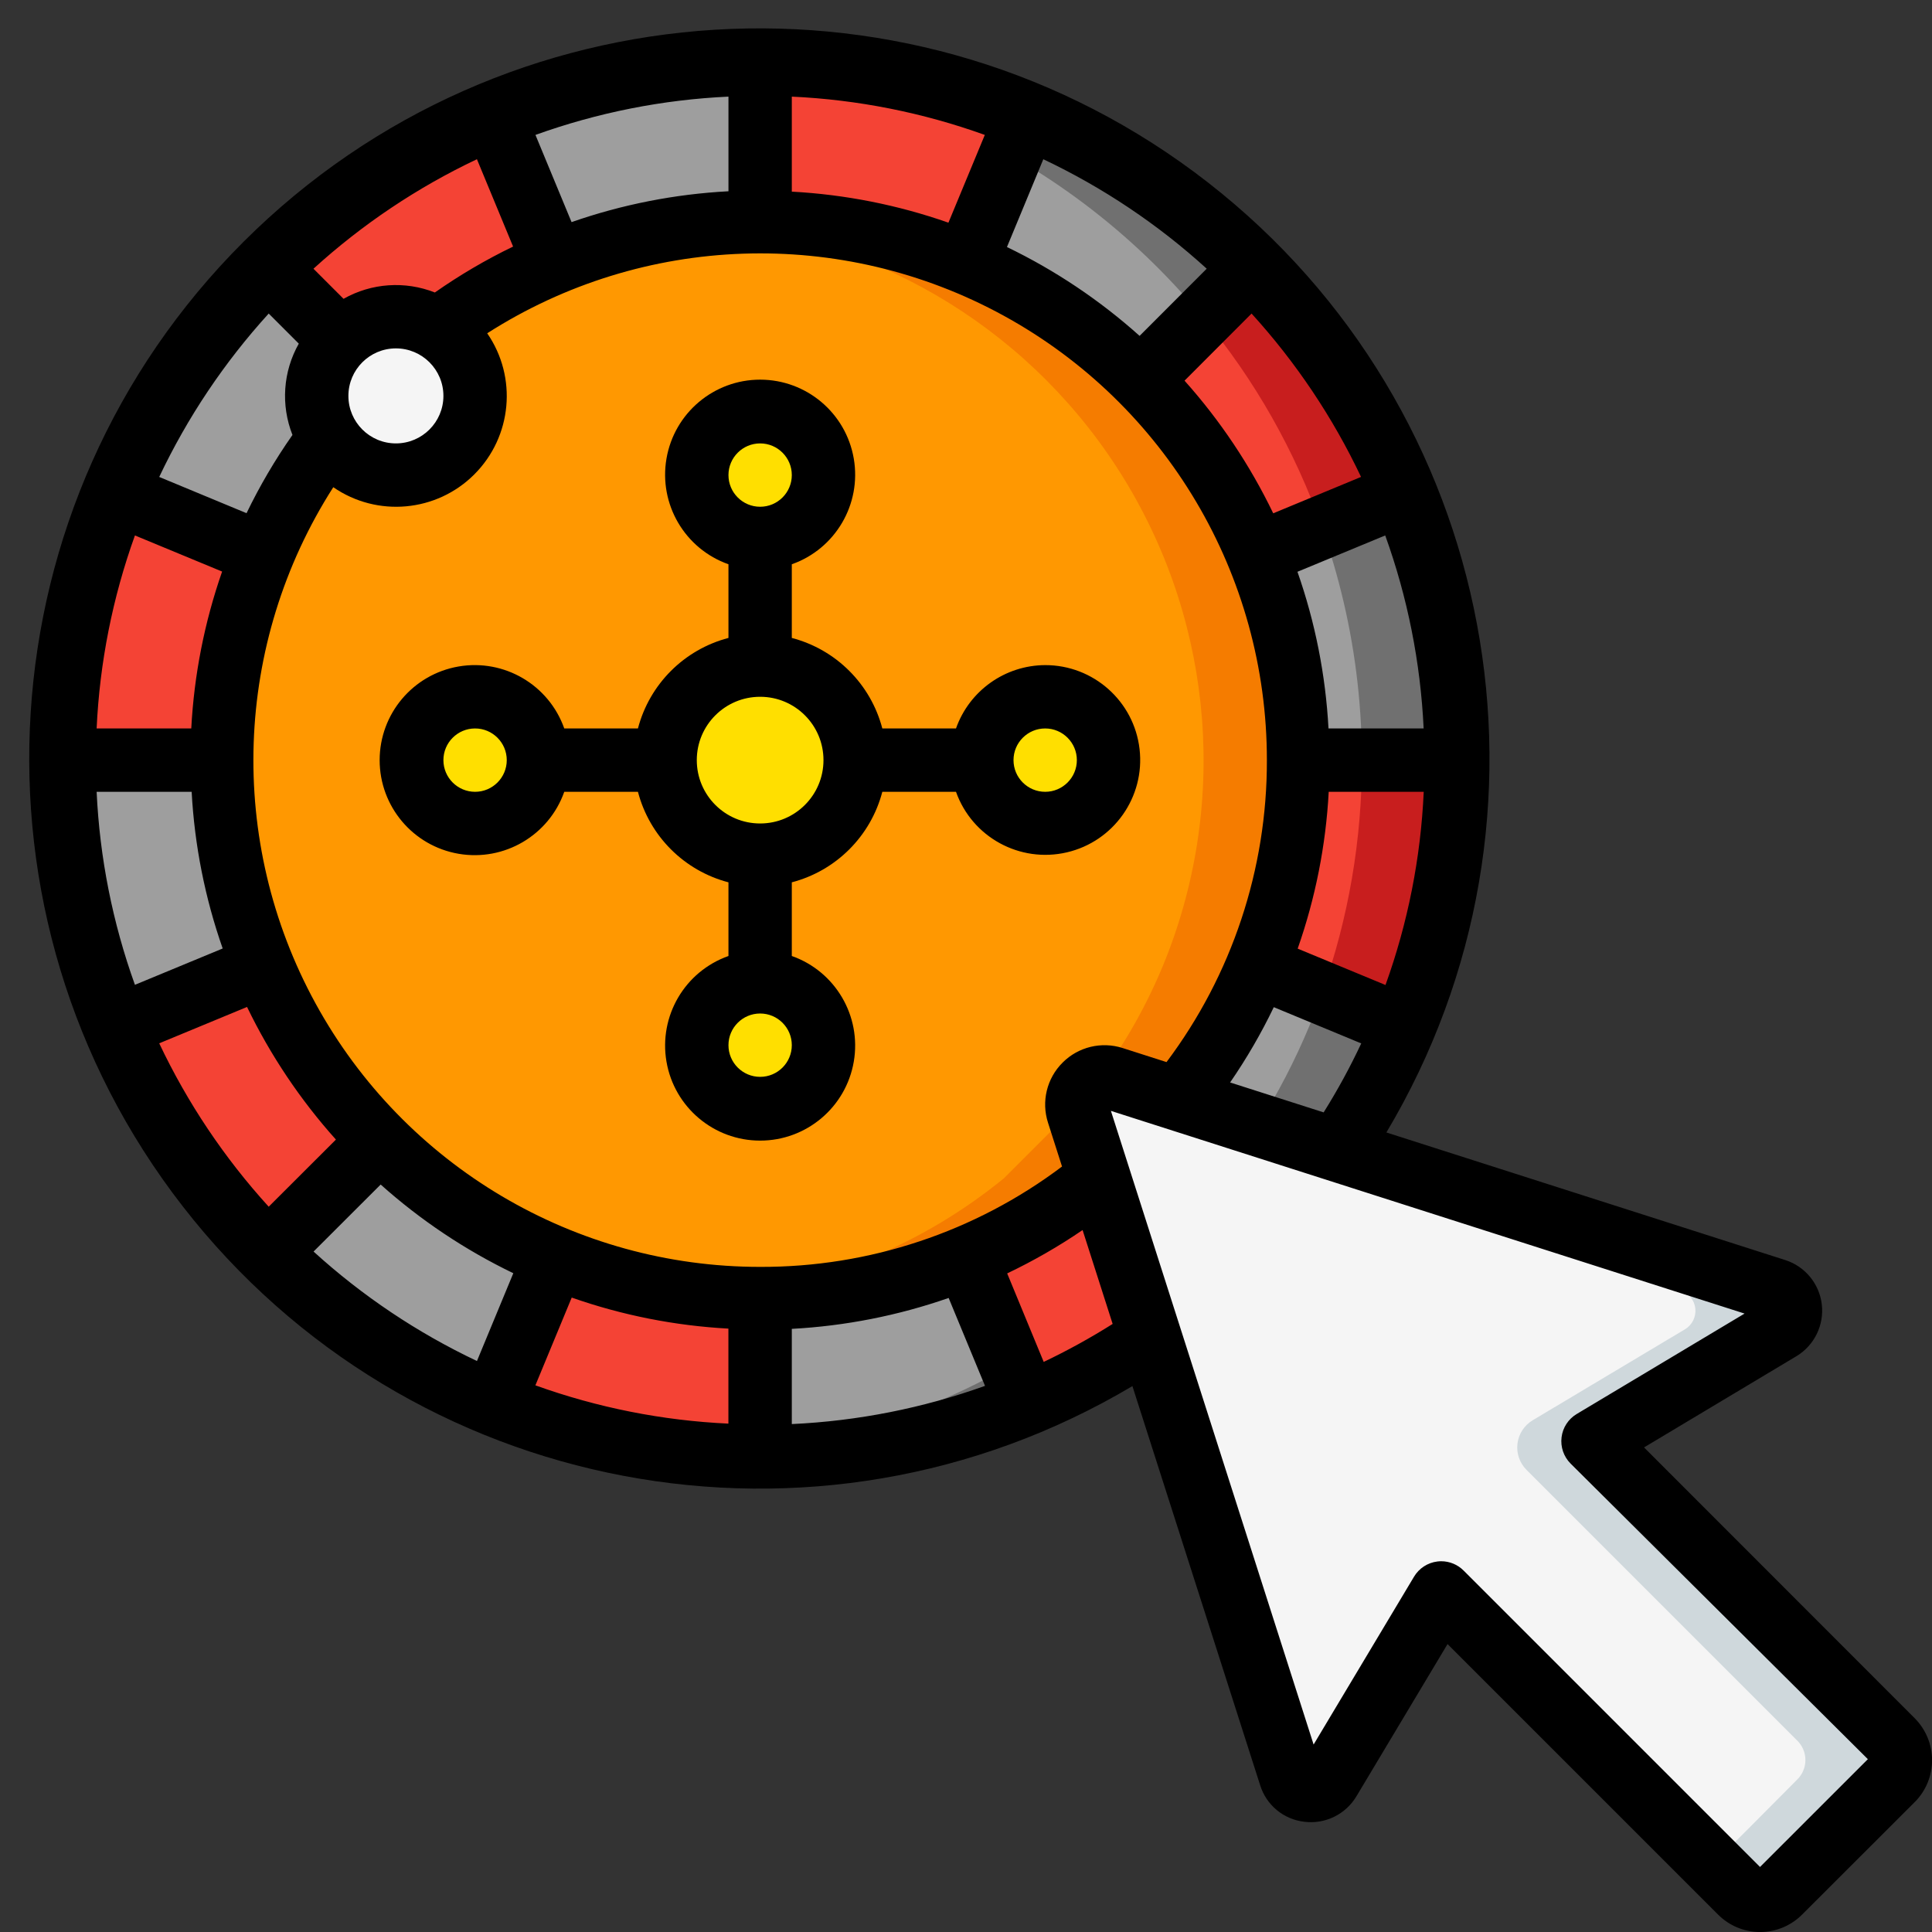
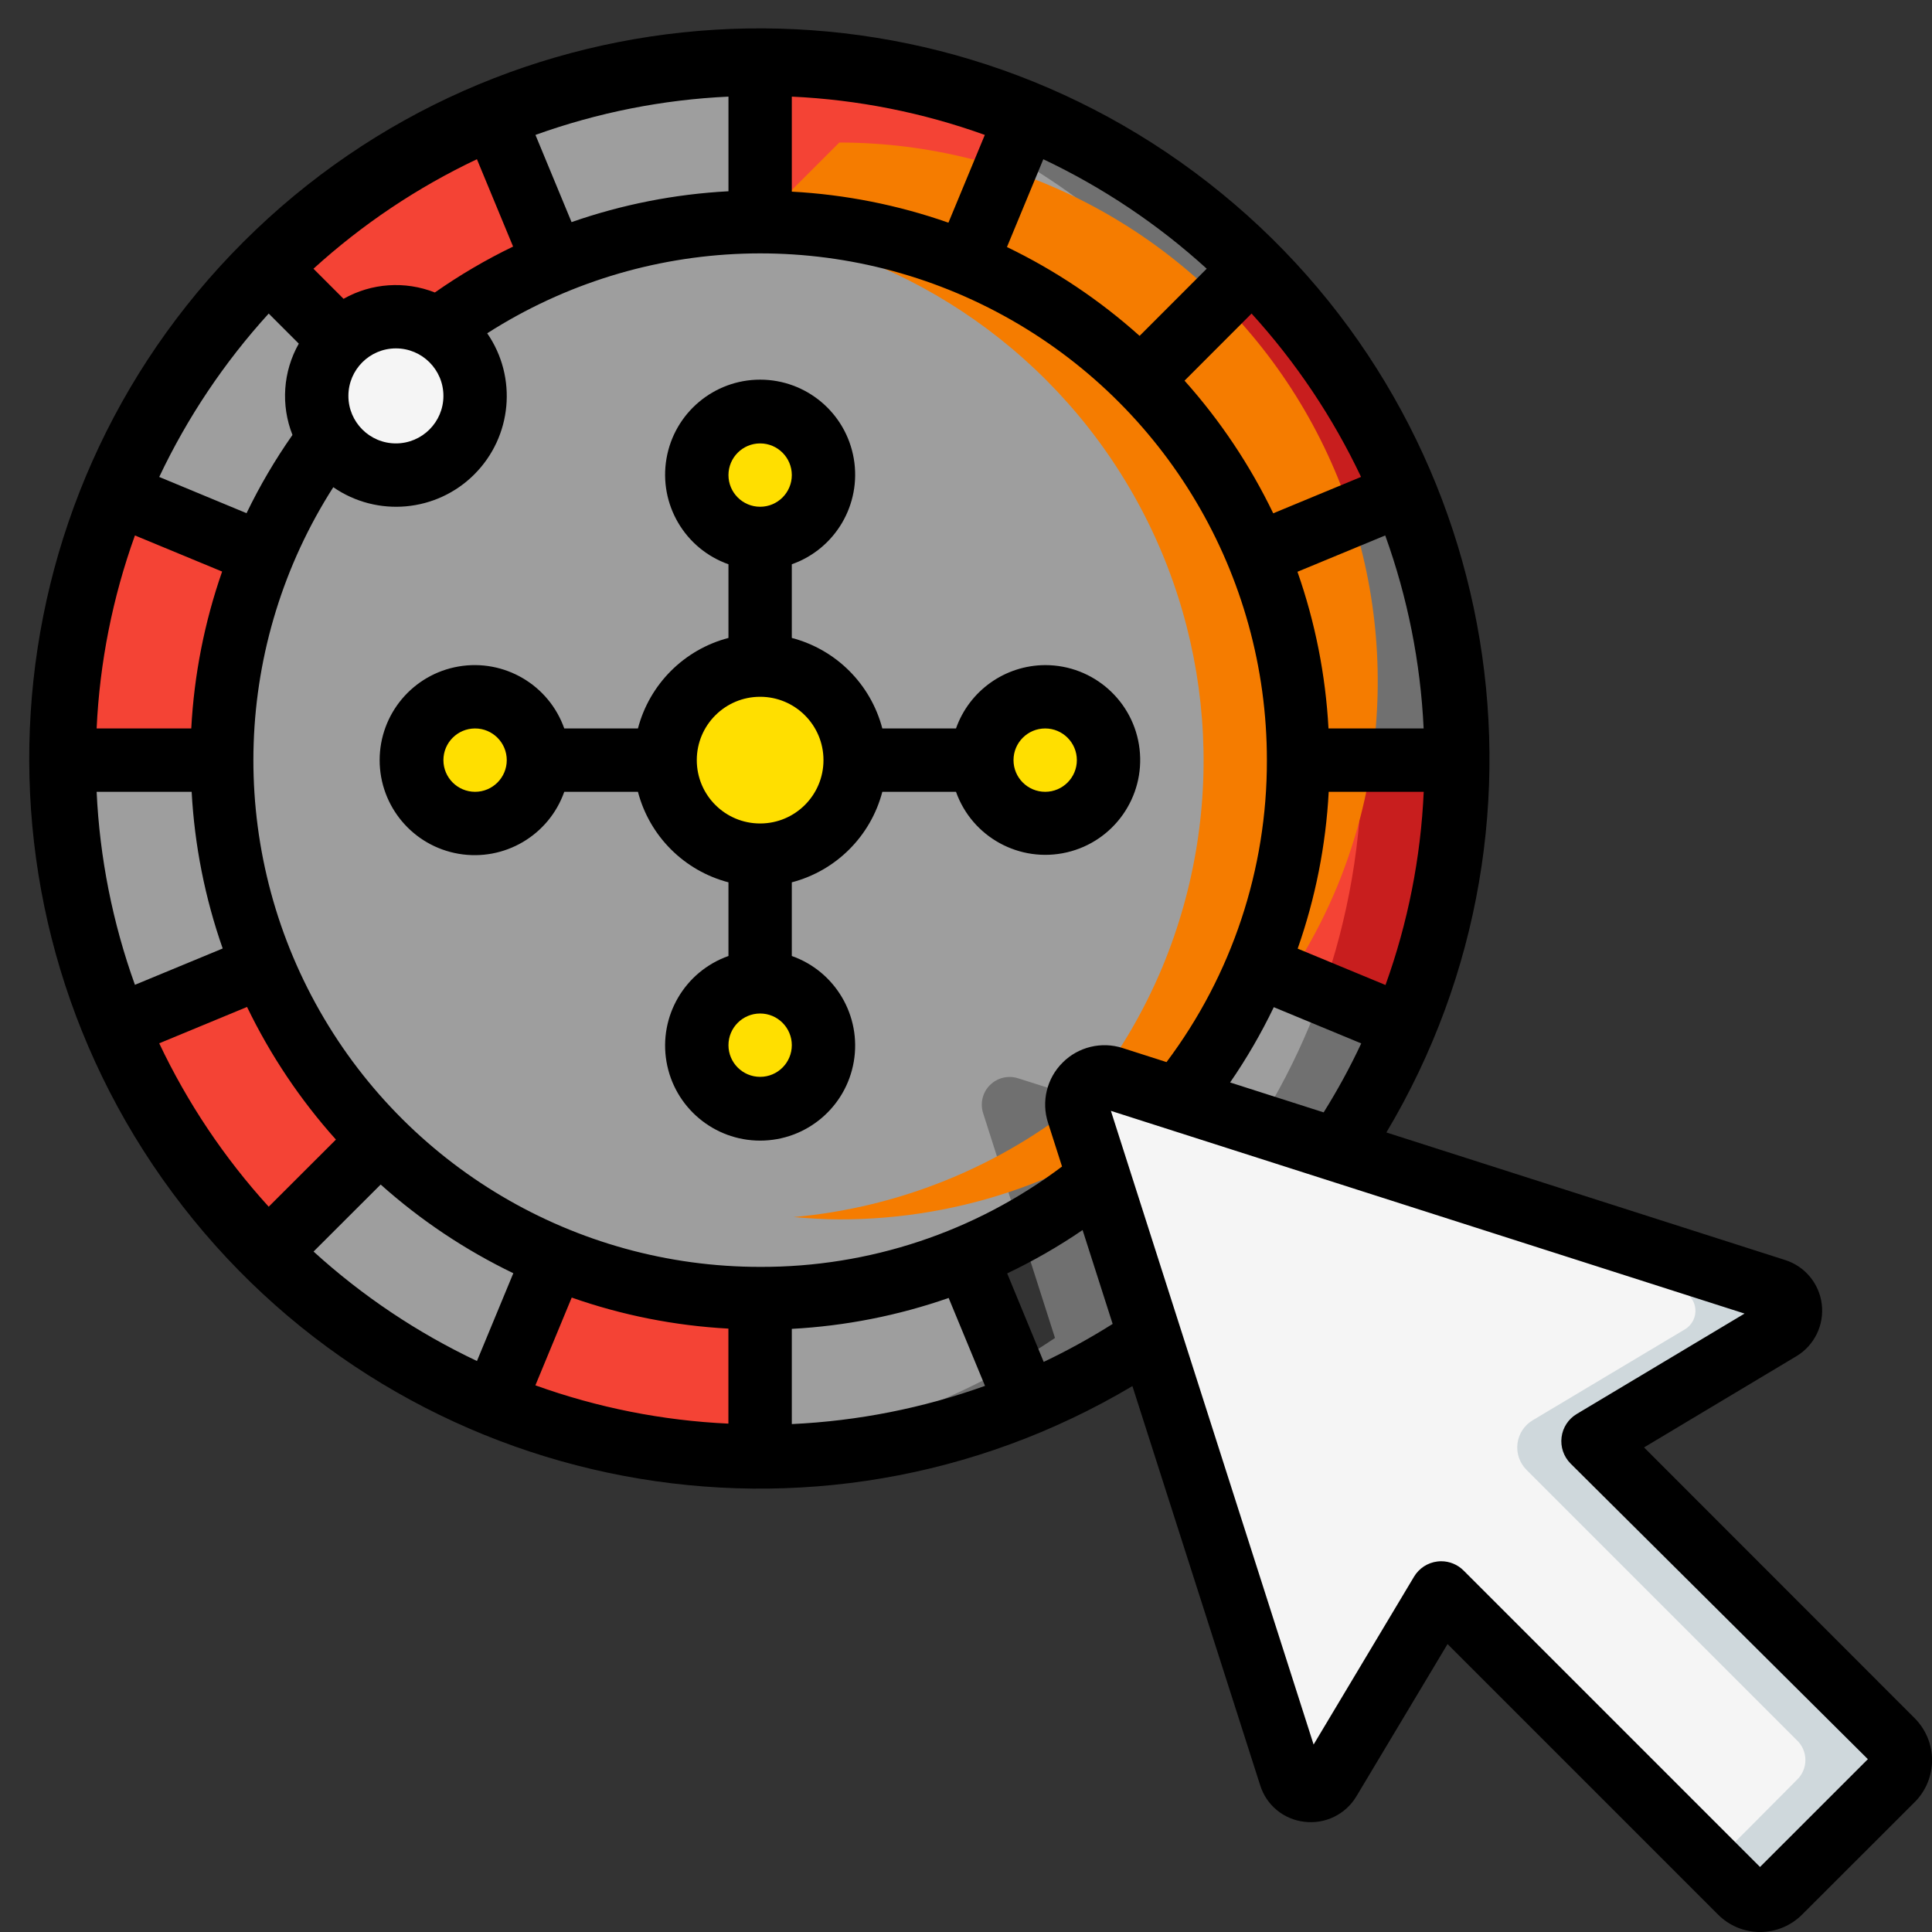
<svg xmlns="http://www.w3.org/2000/svg" height="512" viewBox="0 0 61 61" width="512">
  <rect x="0" y="0" width="61" height="61" fill="#333333" stroke="none" />
  <g id="Page-1" fill="none" fill-rule="evenodd">
    <g id="013---Online-Roulette" fill-rule="nonzero">
      <g id="Icons" transform="translate(2 2)">
        <path id="Shape" d="m37.71 28.51 4.62 1.91c-.561 1.365-1.261 2.669-2.09 3.89l-5.04-1.61-2.06-.66c-.312-.098-.652-.015-.884.216s-.315.572-.216.884l.66 2.06c-1.267 1.037-2.678 1.882-4.19 2.51l1.91 4.62c-2.669 1.108-5.531 1.676-8.42 1.67v-5c-2.234.003-4.446-.435-6.51-1.29l-1.91 4.62c-2.671-1.104-5.098-2.725-7.14-4.77l3.54-3.54c-1.579-1.577-2.833-3.45-3.69-5.51l-4.62 1.91c-1.108-2.669-1.676-5.531-1.67-8.42h5c-.003-2.234.435-4.446 1.29-6.51l-4.62-1.91c1.104-2.671 2.725-5.098 4.77-7.14l2.29 2.29c.827-.821 2.11-.966 3.1-.35 1.13-.844 2.359-1.546 3.66-2.09l-1.91-4.62c2.669-1.108 5.531-1.676 8.42-1.67v5c2.234-.003 4.446.435 6.51 1.29l1.91-4.62c2.671 1.104 5.098 2.725 7.14 4.77l-3.54 3.54c1.579 1.577 2.833 3.45 3.69 5.51l4.62-1.91c1.108 2.669 1.676 5.531 1.67 8.42h-5c.003 2.234-.435 4.446-1.29 6.51z" fill="#9e9e9e" />
        <path id="Shape" d="m32.031 32.644-1.891-.6c-.312-.098-.652-.015-.884.216s-.315.572-.216.884l2.27 7.1c-3.214 2.168-6.945 3.444-10.813 3.7.5.034 1 .057 1.5.057 4.387.006 8.675-1.304 12.31-3.76l-2.27-7.1c-.05-.162-.052-.334-.006-.497z" fill="#707070" />
        <path id="Shape" d="m22 0c-.5 0-1 .023-1.5.057 7.064.485 13.464 4.339 17.195 10.356 3.732 6.018 4.34 13.463 1.635 20.007-.448 1.071-.983 2.103-1.6 3.087l2.513.8c.829-1.221 1.529-2.525 2.09-3.89 2.806-6.789 2.04-14.531-2.043-20.639-4.083-6.108-10.944-9.775-18.29-9.778z" fill="#707070" />
        <g fill="#f44335">
          <path id="Shape" d="m44 22c.006 2.889-.562 5.751-1.67 8.42l-4.62-1.91c.855-2.064 1.293-4.276 1.29-6.51z" />
          <path id="Shape" d="m42.33 13.58-4.62 1.91c-.857-2.06-2.111-3.933-3.69-5.51l3.54-3.54c2.045 2.042 3.666 4.469 4.77 7.14z" />
          <path id="Shape" d="m30.42 1.67-1.91 4.62c-2.064-.855-4.276-1.293-6.51-1.29v-5c2.889-.006 5.751.562 8.42 1.67z" />
          <path id="Shape" d="m15.49 6.29c-1.301.544-2.53 1.246-3.66 2.09-.99-.616-2.273-.471-3.1.35l-2.29-2.29c2.042-2.045 4.469-3.666 7.14-4.77z" />
          <path id="Shape" d="m6.29 15.49c-.855 2.064-1.293 4.276-1.29 6.51h-5c-.006-2.889.562-5.751 1.67-8.42z" />
          <path id="Shape" d="m9.98 34.02-3.54 3.54c-2.045-2.042-3.666-4.469-4.77-7.14l4.62-1.91c.857 2.06 2.111 3.933 3.69 5.51z" />
          <path id="Shape" d="m22 39v5c-2.889.006-5.751-.562-8.42-1.67l1.91-4.62c2.064.855 4.276 1.293 6.51 1.29z" />
-           <path id="Shape" d="m34.31 40.24c-1.223.825-2.527 1.525-3.89 2.09l-1.91-4.62c1.512-.628 2.923-1.473 4.19-2.51z" />
        </g>
        <path id="Shape" d="m42.33 13.58-2.59 1.07c-.851-2.415-2.124-4.66-3.76-6.63l1.58-1.58c.25.25.49.5.73.76 1.024 1.134 1.929 2.371 2.7 3.69.15.24.28.48.41.73.34.64.65 1.29.93 1.96z" fill="#c81e1e" />
        <path id="Shape" d="m44 22c.006 2.889-.562 5.751-1.67 8.42l-2.59-1.07c.838-2.36 1.264-4.846 1.26-7.35z" fill="#c81e1e" />
-         <path id="Shape" d="m39 22c.003 2.234-.435 4.446-1.29 6.51-.628 1.512-1.473 2.923-2.51 4.19l-2.5 2.5c-1.267 1.037-2.678 1.882-4.19 2.51-6.355 2.626-13.665 1.169-18.527-3.693-4.862-4.862-6.319-12.173-3.693-18.527.544-1.301 1.246-2.53 2.09-3.66l3.45-3.45c1.13-.844 2.359-1.546 3.66-2.09 5.247-2.178 11.235-1.591 15.958 1.565 4.723 3.156 7.557 8.464 7.552 14.145z" fill="#ff9801" />
-         <path id="Shape" d="m22 5c-.521 0-1.035.028-1.544.073 5.399.464 10.254 3.474 13.07 8.104 2.816 4.63 3.256 10.325 1.184 15.333-.628 1.512-1.473 2.923-2.51 4.19l-2.5 2.5c-2.606 2.128-5.79 3.426-9.141 3.727.476.04.955.073 1.441.073 3.899.008 7.68-1.335 10.7-3.8l2.5-2.5c1.037-1.267 1.882-2.678 2.51-4.19 2.169-5.247 1.577-11.229-1.577-15.95-3.154-4.72-8.455-7.556-14.133-7.56z" fill="#f57c00" />
+         <path id="Shape" d="m22 5c-.521 0-1.035.028-1.544.073 5.399.464 10.254 3.474 13.07 8.104 2.816 4.63 3.256 10.325 1.184 15.333-.628 1.512-1.473 2.923-2.51 4.19c-2.606 2.128-5.79 3.426-9.141 3.727.476.04.955.073 1.441.073 3.899.008 7.68-1.335 10.7-3.8l2.5-2.5c1.037-1.267 1.882-2.678 2.51-4.19 2.169-5.247 1.577-11.229-1.577-15.95-3.154-4.72-8.455-7.556-14.133-7.56z" fill="#f57c00" />
        <circle id="Oval" cx="13" cy="22" fill="#ffdf00" r="2" />
        <circle id="Oval" cx="31" cy="22" fill="#ffdf00" r="2" />
        <circle id="Oval" cx="22" cy="13" fill="#ffdf00" r="2" />
        <circle id="Oval" cx="22" cy="31" fill="#ffdf00" r="2" />
        <path id="Shape" d="m13 10.5c-.003 1.136-.774 2.126-1.874 2.408-1.1.282-2.252-.216-2.801-1.21-.549-.995-.356-2.234.469-3.015s2.074-.905 3.037-.302c.729.458 1.171 1.259 1.17 2.12z" fill="#f5f5f5" />
        <path id="Shape" d="m57.741 54.188-1.77 1.779-1.78 1.771c-.163.167-.386.262-.62.262s-.457-.094-.62-.262l-9.45-9.45-3.53 5.91c-.137.229-.395.357-.66.327-.265-.03-.488-.213-.57-.467l-1.31-4.08-2.14-6.7-3.25-10.139c-.099-.312-.016-.653.216-.884.231-.231.573-.315.884-.216l2.86.919 5 1.6 13.06 4.18c.254.081.437.304.468.569.03.265-.098.524-.328.66l-5.91 3.533 9.45 9.45c.167.163.262.386.262.619s-.094.456-.262.619z" fill="#f5f5f5" />
        <path id="Shape" d="m57.737 52.951-9.45-9.45 5.91-3.53c.229-.137.357-.395.327-.66-.03-.265-.213-.488-.467-.57l-13.057-4.18-5-1.6-2.86-.92c-.228-.072-.475-.047-.685.067-.21.115-.363.31-.425.541l.97.312 5 1.6 13.06 4.18c.254.082.437.304.467.57.03.265-.098.524-.327.66l-4.808 2.872c-.265.158-.442.43-.48.736-.038.306.067.612.286.83l8.542 8.542c.168.162.263.386.263.62s-.095.458-.263.62l-1.77 1.78-.9.893.877.877c.163.168.386.263.62.263s.457-.095.62-.263l1.78-1.77 1.77-1.78c.168-.162.263-.386.263-.62s-.095-.458-.263-.62z" fill="#cfd8dc" />
        <circle id="Oval" cx="22" cy="22" fill="#ffdf00" r="3" />
      </g>
      <g id="Icons_copy" fill="#000">
        <path id="Shape" d="m33 21c-1.267.005-2.394.806-2.816 2h-2.326c-.366-1.399-1.459-2.492-2.858-2.858v-2.326c1.378-.487 2.204-1.896 1.957-3.336-.247-1.44-1.496-2.493-2.957-2.493s-2.71 1.053-2.957 2.493c-.247 1.44.579 2.849 1.957 3.336v2.326c-1.399.366-2.492 1.459-2.858 2.858h-2.326c-.487-1.378-1.896-2.204-3.336-1.957-1.44.247-2.493 1.496-2.493 2.957s1.053 2.71 2.493 2.957c1.44.247 2.849-.579 3.336-1.957h2.326c.366 1.399 1.459 2.492 2.858 2.858v2.326c-1.378.487-2.204 1.896-1.957 3.336.247 1.44 1.496 2.493 2.957 2.493s2.71-1.053 2.957-2.493c.247-1.44-.579-2.849-1.957-3.336v-2.326c1.399-.366 2.492-1.459 2.858-2.858h2.326c.511 1.435 2.017 2.257 3.5 1.912 1.483-.345 2.471-1.749 2.296-3.261-.175-1.513-1.458-2.653-2.98-2.651zm-9-7c.552 0 1 .448 1 1s-.448 1-1 1-1-.448-1-1 .448-1 1-1zm-9 11c-.552 0-1-.448-1-1s.448-1 1-1 1 .448 1 1-.448 1-1 1zm9 9c-.552 0-1-.448-1-1s.448-1 1-1 1 .448 1 1-.448 1-1 1zm0-8c-1.105 0-2-.895-2-2s.895-2 2-2 2 .895 2 2-.895 2-2 2zm9-1c-.552 0-1-.448-1-1s.448-1 1-1 1 .448 1 1-.448 1-1 1z" />
        <path id="Shape" d="m51.908 45.7 4.821-2.886c.56-.342.869-.98.791-1.632-.078-.652-.529-1.198-1.154-1.398l-12.593-4.028c5.956-9.986 3.542-22.844-5.629-29.991s-22.229-6.345-30.457 1.871c-8.228 8.215-9.049 21.272-1.916 30.454 7.133 9.182 19.988 11.615 29.983 5.674l4.033 12.6c.193.626.737 1.079 1.388 1.155.66.085 1.308-.229 1.65-.8l2.879-4.81 8.543 8.543c.351.352.828.549 1.325.549s.973-.198 1.325-.549l3.556-3.552c.352-.351.549-.828.549-1.325s-.198-.973-.549-1.325zm-13.069-11.523c.52-.755.982-1.55 1.379-2.377l2.761 1.144c-.351.749-.748 1.477-1.187 2.178zm-5.289-.627c-.499.496-.677 1.231-.46 1.9l.442 1.381c-2.746 2.069-6.094 3.181-9.532 3.169-5.846.002-11.227-3.186-14.035-8.314-2.807-5.128-2.593-11.379.558-16.303 1.388.957 3.262.787 4.454-.406s1.363-3.066.406-4.454c4.924-3.151 11.175-3.365 16.303-.558 5.128 2.807 8.316 8.189 8.314 14.035.008 3.438-1.105 6.785-3.169 9.534l-1.386-.444c-.668-.214-1.4-.037-1.895.46zm-23.65 5.966 2.119-2.116c1.258 1.125 2.668 2.067 4.188 2.8l-1.148 2.772c-1.881-.891-3.62-2.055-5.159-3.456zm-4.873-6.575 2.773-1.148c.735 1.521 1.679 2.93 2.806 4.188l-2.122 2.119c-1.401-1.539-2.566-3.278-3.457-5.159zm-.767-16.035 2.753 1.14c-.557 1.597-.885 3.265-.974 4.954h-2.988c.096-2.08.504-4.134 1.209-6.094zm4.224-7.006.95.95c-.499.881-.572 1.941-.2 2.883-.549.783-1.034 1.609-1.45 2.47l-2.757-1.144c.891-1.881 2.056-3.62 3.457-5.159zm6.575-4.871 1.141 2.756c-.861.416-1.687.901-2.47 1.45-.942-.372-2.002-.299-2.883.2l-.95-.95c1.54-1.402 3.28-2.567 5.162-3.458zm23.041 3.455-2.119 2.121c-1.258-1.127-2.667-2.071-4.188-2.805l1.148-2.772c1.881.891 3.62 2.055 5.159 3.456zm4.871 6.575-2.771 1.148c-.733-1.52-1.675-2.93-2.8-4.188l2.116-2.119c1.401 1.539 2.566 3.278 3.457 5.159zm.774 16.041-2.773-1.148c.56-1.596.89-3.263.98-4.952h3c-.094 2.082-.5 4.139-1.207 6.1zm1.2-8.1h-3c-.091-1.687-.421-3.353-.98-4.947l2.771-1.147c.707 1.959 1.115 4.013 1.213 6.094zm-15-15.969c-1.594-.559-3.259-.889-4.945-.98v-3c2.08.096 4.134.504 6.094 1.209zm-6.945-.992c-1.689.089-3.357.417-4.954.974l-1.14-2.753c1.96-.705 4.014-1.113 6.094-1.209zm-12 6.461c0-.828.672-1.5 1.5-1.5s1.5.672 1.5 1.5-.672 1.5-1.5 1.5-1.5-.672-1.5-1.5zm-7.949 12.5h3c.091 1.687.421 3.353.98 4.947l-2.771 1.147c-.705-1.96-1.113-4.014-1.209-6.094zm15 15.969c1.594.559 3.26.889 4.947.98v3c-2.08-.096-4.134-.504-6.094-1.209zm6.949.988c1.688-.091 3.355-.419 4.952-.976l1.148 2.776c-1.962.703-4.018 1.11-6.1 1.206zm7.953 1.043-1.153-2.794c.828-.395 1.624-.852 2.381-1.369l.949 2.964c-.701.442-1.428.843-2.177 1.199zm22.617 15.947-9.36-9.36c-.187-.188-.442-.293-.707-.293-.041 0-.082.003-.122.008-.306.038-.577.215-.735.479l-3.171 5.3-6.4-20.007 20.007 6.4-5.3 3.171c-.264.158-.441.429-.478.735-.038.305.067.611.284.829l9.387 9.334z" />
      </g>
    </g>
  </g>
</svg>